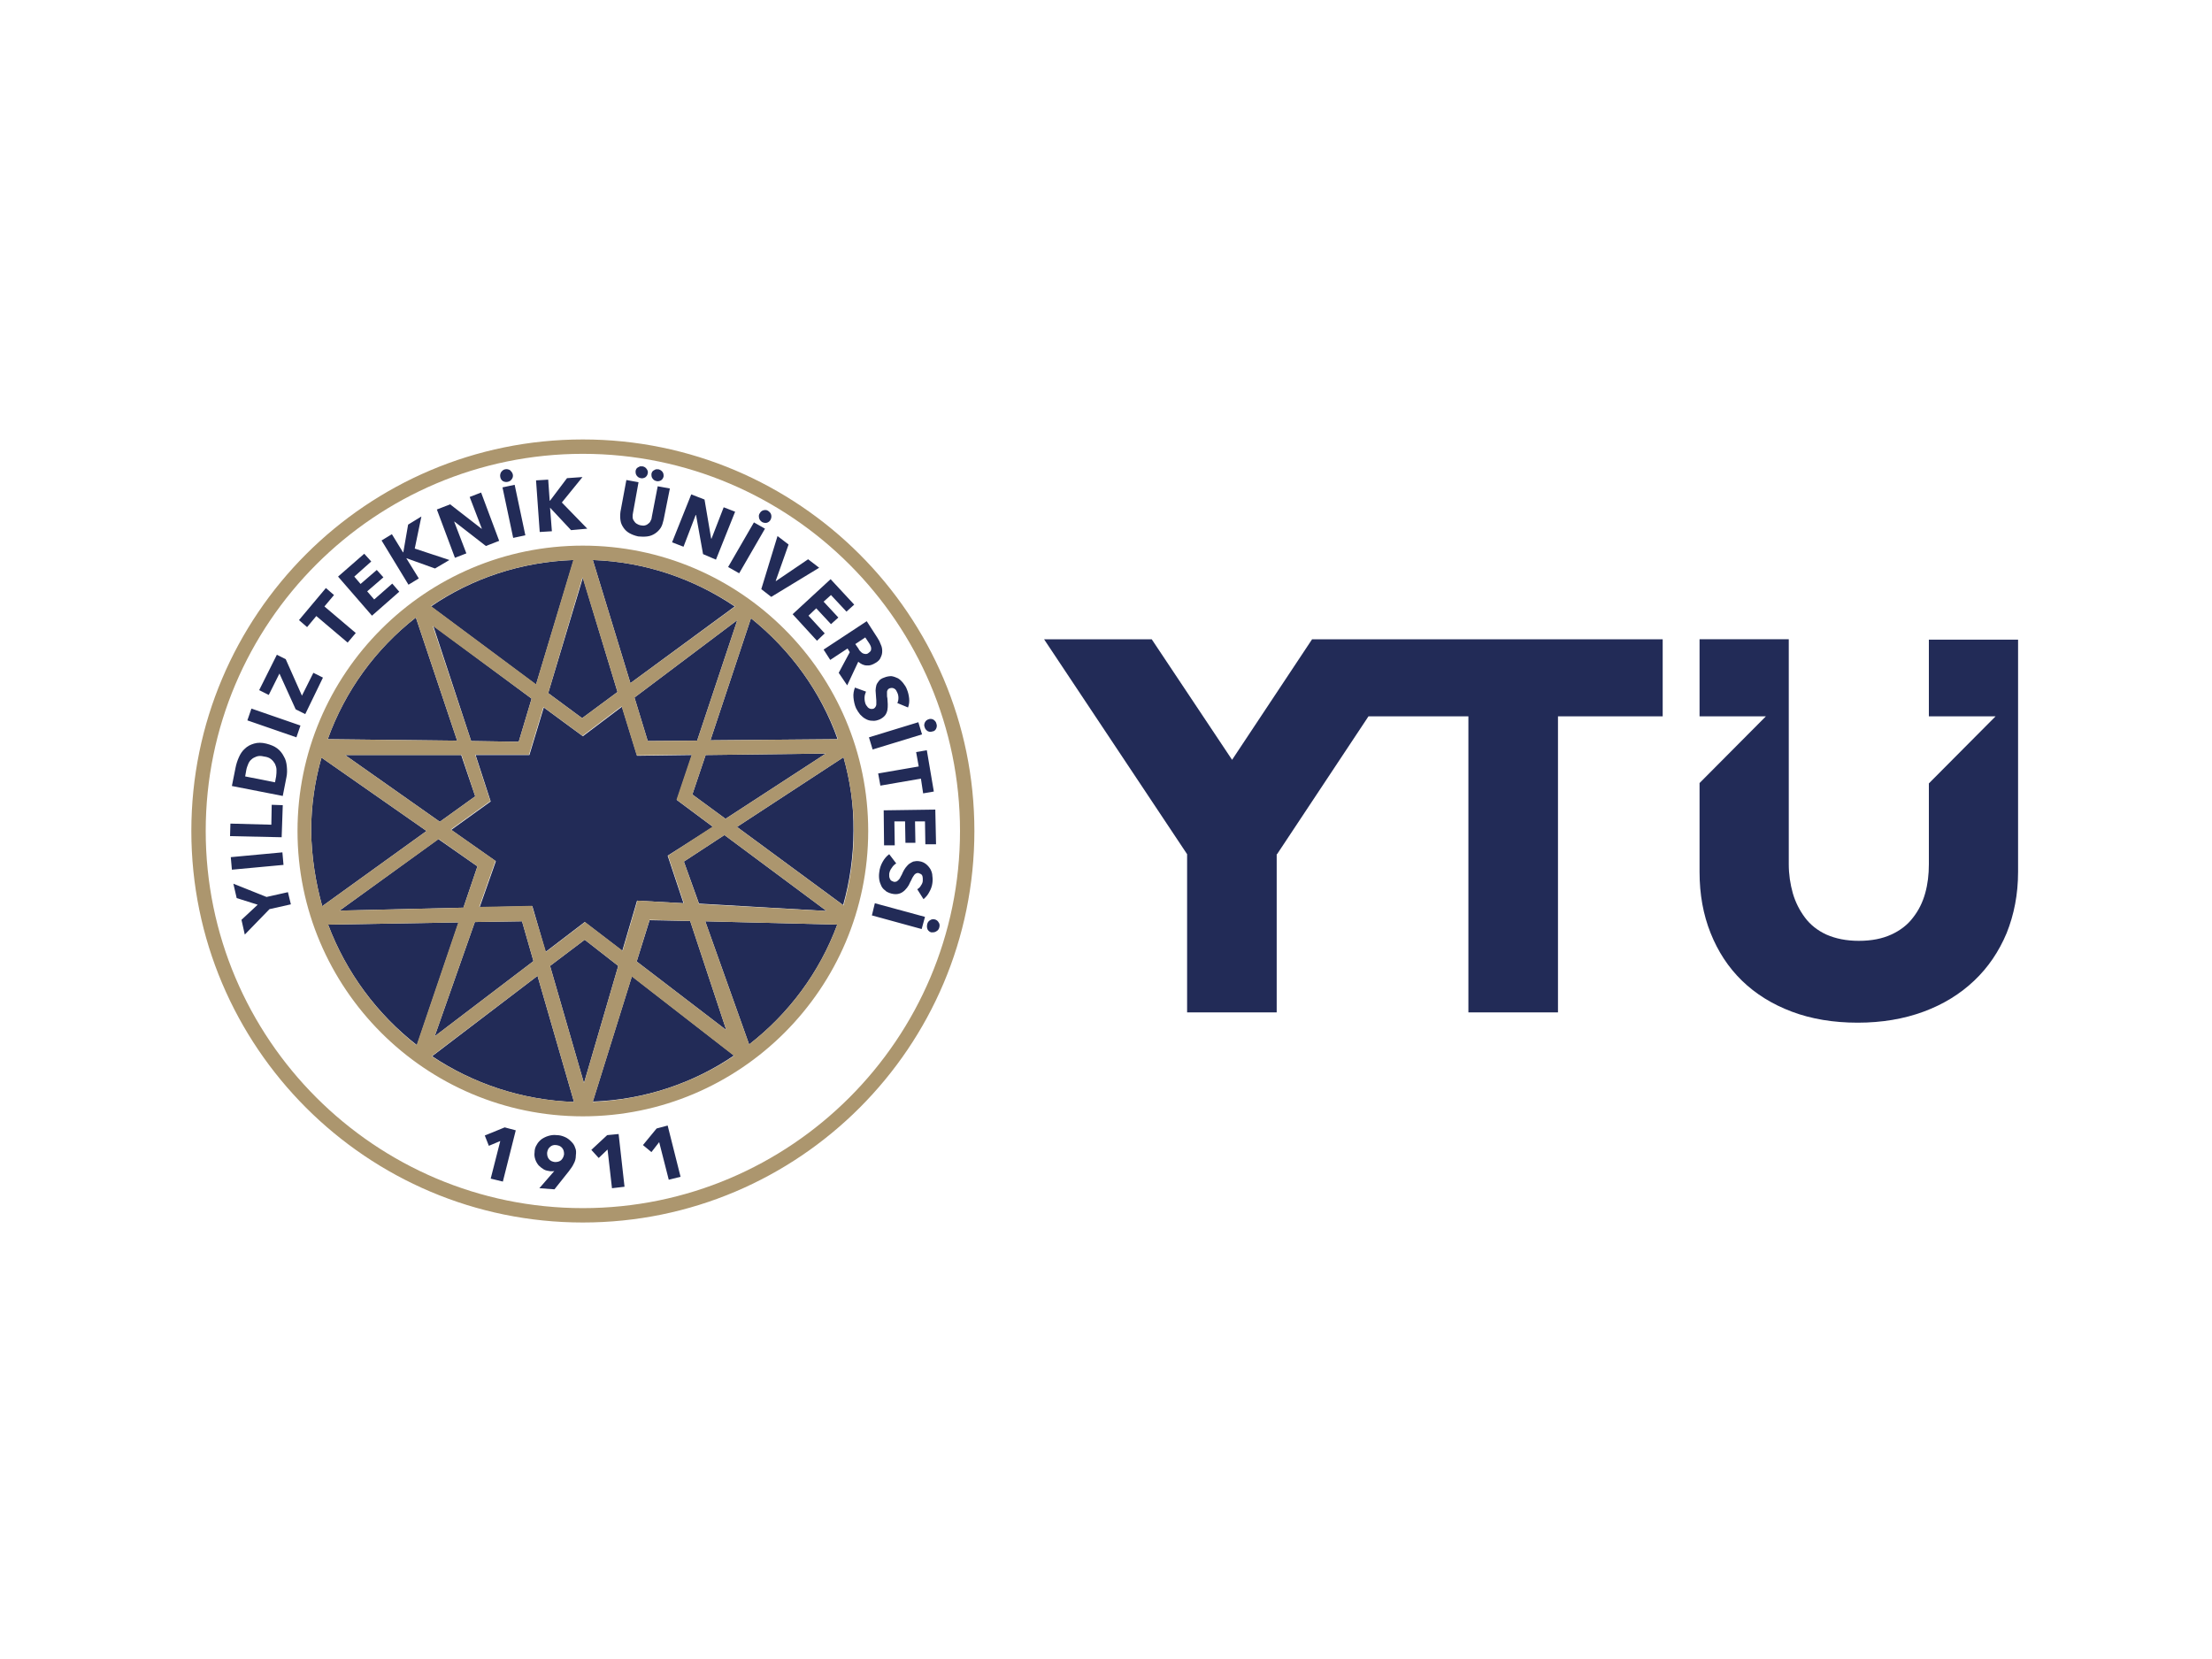
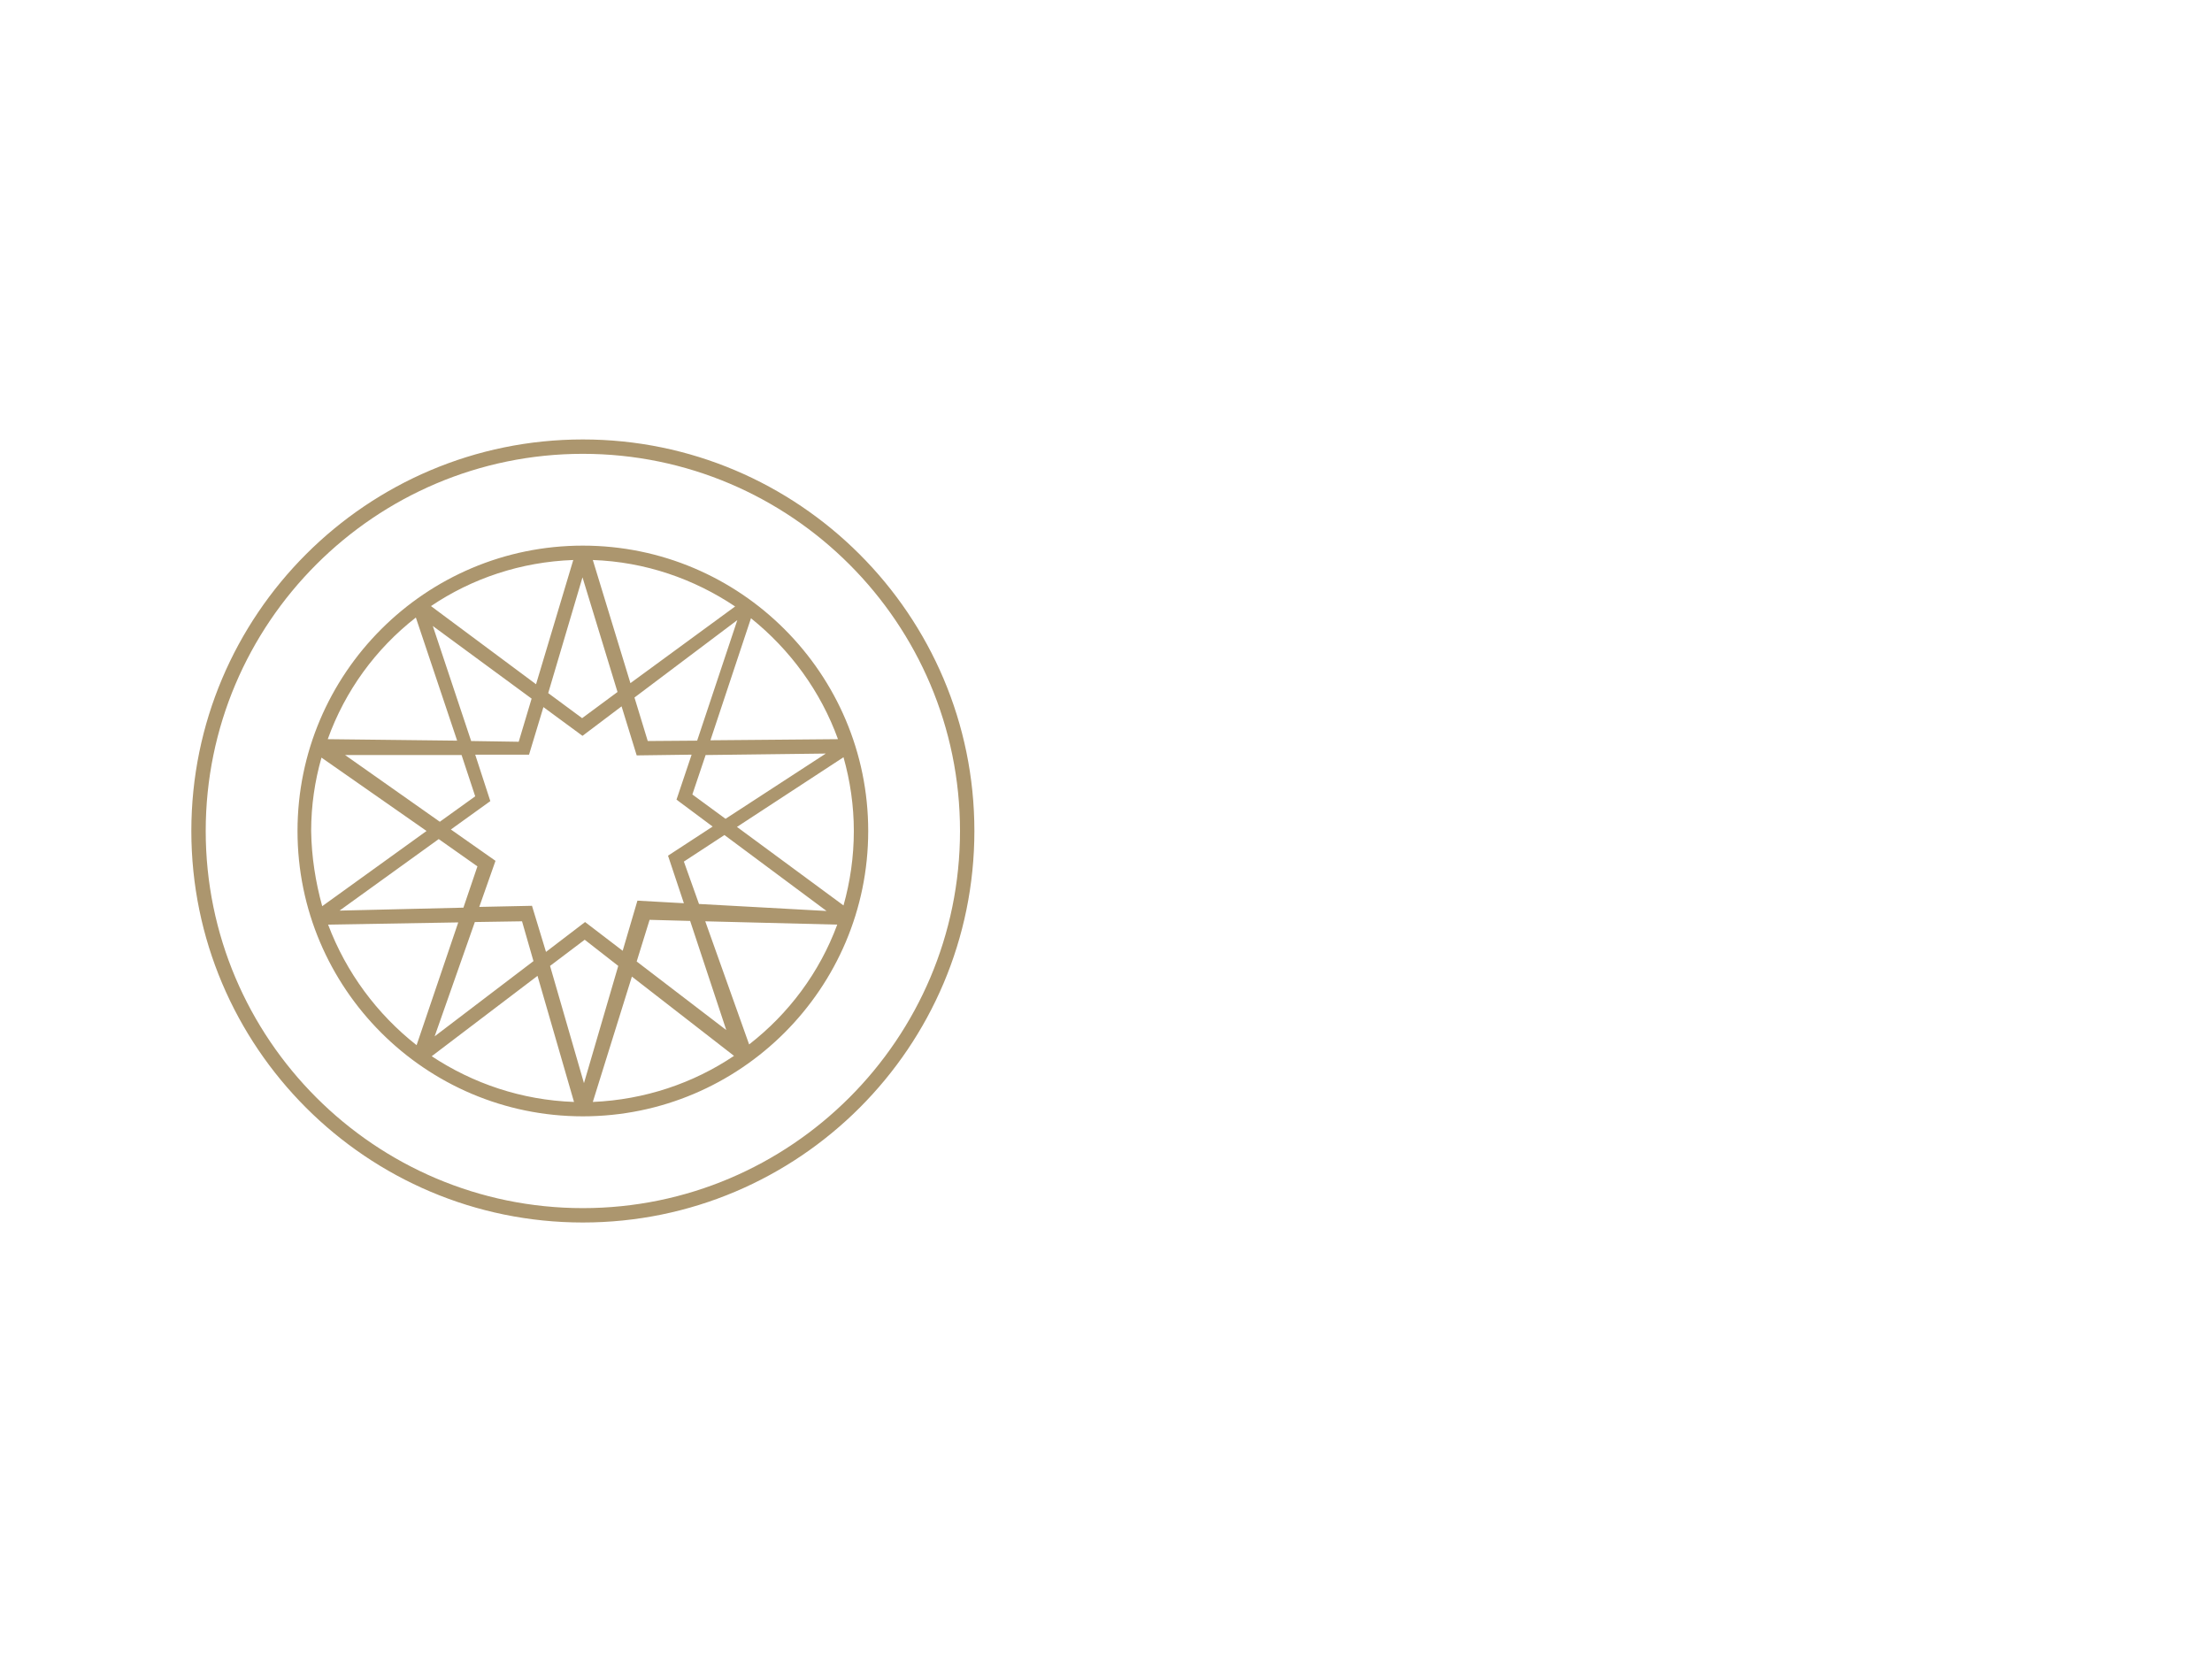
<svg xmlns="http://www.w3.org/2000/svg" version="1.0" id="katman_1" x="0px" y="0px" viewBox="0 0 600 450" style="enable-background:new 0 0 600 450;" xml:space="preserve">
  <style type="text/css"> .st0{fill:#222B57;} .st1{fill:#AC966E;} </style>
  <g>
-     <polygon class="st0" points="355.9,173.4 334.2,206.1 312.4,173.4 283.2,173.4 322,231.7 322,231.7 322,274.6 346.3,274.6 346.3,231.7 346.4,231.7 371.2,194.3 398.3,194.3 398.3,274.6 422.6,274.6 422.6,194.3 451,194.3 451,173.4 " />
    <g>
-       <path class="st0" d="M523.2,173.4v20.9h18.1l-18.1,18.2v21.9c0,2.8-0.3,5.4-1,7.9c-0.7,2.5-1.8,4.7-3.3,6.6 c-1.5,2-3.5,3.5-5.9,4.6c-2.4,1.1-5.3,1.7-8.8,1.7c-3.4,0-6.3-0.6-8.8-1.7c-2.4-1.1-4.4-2.7-5.8-4.6c-1.5-2-2.6-4.2-3.3-6.6 c-0.7-2.5-1.1-5.1-1.1-7.9v-61h-24.2v20.9h18l-18,18.1v24.1c0,6.1,1,11.6,3,16.6c2,5,4.8,9.3,8.5,12.9c3.7,3.6,8.2,6.4,13.5,8.4 c5.3,2,11.3,3,17.9,3c6.5,0,12.5-1,17.9-3c5.4-2,9.9-4.8,13.7-8.4c3.8-3.6,6.7-7.9,8.8-12.9c2-5,3.1-10.5,3.1-16.6v-63H523.2z" />
-       <path class="st0" d="M193.4,224.3l-9.8-7.3l4.1-12.2l-14.9,0.2l-4.1-13.3l-10.6,8l-10.6-7.8l-3.9,12.9l-14.6,0l4.1,12.6l-10.7,7.7 l12.1,8.5l-4.4,12.5l14.3-0.3l3.6,12.4l10.6-8.1l10.2,7.8l4-13.6l12.6,0.7l-4.3-12.9L193.4,224.3z M92.1,247l33.6-0.8l3.8-11.2 l-10.6-7.4L92.1,247z M141.6,249.9l-12.8,0.2l-10.9,31l26.8-20.4L141.6,249.9z M93.6,204.8l25.7,18.1l9.6-6.9l-3.8-11.2 L93.6,204.8z M117.5,169.7l10.3,31.3l12.9,0.2l3.5-11.7L117.5,169.7z M176.2,249.6l-3.5,11.2l24.3,18.6l-9.8-29.6L176.2,249.6z M191.4,204.8l-3.6,10.7l9,6.6l27.2-17.7L191.4,204.8z M224.2,247.1l-27.7-20.6l-11,7.2l4.1,11.4L224.2,247.1z M227.1,250.8 l-35.8-0.9l11.9,33.4C213.9,275,222.3,263.8,227.1,250.8 M160.8,298.8c14.1-0.5,27.3-5,38.3-12.5l-27.7-21.5L160.8,298.8z M158.4,293.8l9.3-31.8l-9.1-7.1l-9.4,7.1L158.4,293.8z M117.2,286.5c11.1,7.4,24.3,11.9,38.5,12.4l-9.9-34.2L117.2,286.5z M113.1,283.5l11.3-33.3L89,250.8C93.9,263.8,102.3,275.1,113.1,283.5 M87.4,245.8l28.3-20.4l-28.5-19.9c-1.8,6.3-2.8,13-2.8,19.9 C84.5,232.4,85.6,239.3,87.4,245.8 M88.9,200.5l35.1,0.4l-11.2-33.4C101.9,176,93.6,187.4,88.9,200.5 M155.6,151.9 c-14.3,0.5-27.6,5-38.7,12.6l28.5,21.2L155.6,151.9z M158.1,156.7l-9.4,31.3l9.2,6.8l9.6-7.1L158.1,156.7z M199.3,164.5 c-11.1-7.5-24.3-12.1-38.5-12.6l10.2,33.4L199.3,164.5z M200,168.2l-27.9,21l3.6,11.8l13.4-0.1L200,168.2z M203.7,167.7l-11,33.1 l34.5-0.3C222.6,187.5,214.3,176.2,203.7,167.7 M228.8,205.4l-28.9,18.9l28.8,21.2c1.8-6.4,2.8-13.2,2.8-20.2 C231.6,218.4,230.6,211.8,228.8,205.4" />
-       <path class="st0" d="M169.4,321.9l-1.6-14.3l-3.1,0.3l-4.3,4l2,2.2l2.4-2.3l1.2,10.5L169.4,321.9z M181.4,320l-2.6-10.2l-2.1,2.7 l-2.3-1.9l3.7-4.5l3-0.8l3.5,13.9L181.4,320z M152.2,314.7c-0.5,0.4-1,0.5-1.7,0.5c-0.7-0.1-1.2-0.3-1.6-0.8 c-0.4-0.5-0.5-1-0.5-1.7c0.1-0.7,0.3-1.2,0.8-1.6c0.4-0.4,1-0.6,1.7-0.5c0.7,0.1,1.2,0.3,1.6,0.8c0.4,0.5,0.5,1,0.5,1.7 C152.9,313.8,152.6,314.3,152.2,314.7 M156,311.3c-0.2-0.7-0.6-1.2-1.1-1.7c-0.5-0.5-1-0.9-1.7-1.2c-0.7-0.3-1.4-0.5-2.2-0.5 c-0.8-0.1-1.5,0-2.2,0.2c-0.7,0.2-1.3,0.5-1.9,0.9c-0.5,0.4-1,0.9-1.3,1.5c-0.4,0.6-0.6,1.3-0.6,2.1c-0.1,0.7,0,1.3,0.2,1.9 c0.2,0.6,0.5,1.1,0.9,1.6c0.4,0.4,0.9,0.8,1.4,1.1c0.5,0.3,1.1,0.4,1.8,0.5c0.2,0,0.3,0,0.5,0c0.2,0,0.4,0,0.5-0.1l0,0.1l-4,4.6 l4.1,0.3l3.9-4.9c0.5-0.7,1-1.3,1.3-2c0.4-0.7,0.6-1.4,0.6-2.3C156.3,312.6,156.3,311.9,156,311.3 M133.1,319.7l2.6-10.2l-3.1,1.3 l-1.1-2.8l5.4-2.2l3,0.8l-3.5,13.9L133.1,319.7z M254,252.6c0.4-0.2,0.7-0.6,0.8-1.1c0.1-0.5,0.1-0.9-0.2-1.3 c-0.2-0.4-0.6-0.7-1-0.8c-0.4-0.1-0.9-0.1-1.3,0.2c-0.4,0.2-0.7,0.6-0.8,1.1c-0.1,0.5-0.1,0.9,0.1,1.4c0.2,0.4,0.6,0.7,1,0.8 C253.2,252.9,253.6,252.9,254,252.6 M236.5,248.3L250,252l0.9-3.3l-13.6-3.7L236.5,248.3z M248.8,241.2c0.4-0.2,0.8-0.6,1-1 c0.3-0.4,0.5-0.9,0.5-1.3c0-0.2,0-0.5,0-0.7s-0.1-0.5-0.1-0.6c-0.1-0.2-0.2-0.4-0.4-0.5c-0.2-0.1-0.4-0.2-0.7-0.3 c-0.2,0-0.4,0-0.6,0.1c-0.2,0.1-0.3,0.2-0.5,0.4c-0.1,0.2-0.3,0.4-0.4,0.6c-0.1,0.2-0.3,0.5-0.4,0.8c-0.2,0.4-0.5,0.9-0.7,1.4 c-0.3,0.5-0.6,0.9-1,1.3c-0.4,0.4-0.8,0.7-1.3,0.9c-0.5,0.2-1.1,0.3-1.8,0.2c-0.8-0.1-1.5-0.4-2-0.7c-0.5-0.4-1-0.8-1.3-1.4 c-0.3-0.6-0.5-1.2-0.6-1.8c-0.1-0.7-0.1-1.3,0-2c0.1-1,0.4-1.9,0.9-2.8c0.5-0.9,1.1-1.6,1.8-2.1l1.9,2.5c-0.5,0.3-0.9,0.7-1.2,1.2 c-0.4,0.5-0.6,1-0.7,1.6c0,0.2,0,0.5,0,0.7c0,0.2,0.1,0.5,0.2,0.7c0.1,0.2,0.2,0.4,0.4,0.5c0.2,0.1,0.4,0.2,0.7,0.3 c0.3,0,0.5,0,0.7-0.1c0.2-0.1,0.4-0.3,0.6-0.5c0.2-0.2,0.4-0.5,0.5-0.8c0.2-0.3,0.4-0.7,0.6-1.2c0.2-0.4,0.4-0.8,0.7-1.2 c0.3-0.4,0.6-0.7,0.9-1c0.4-0.3,0.8-0.5,1.2-0.7c0.5-0.1,1-0.2,1.6-0.1c0.8,0.1,1.4,0.4,1.9,0.8c0.5,0.4,0.9,0.9,1.2,1.4 c0.3,0.6,0.5,1.2,0.5,1.8c0.1,0.7,0.1,1.3,0,2c-0.1,0.8-0.4,1.6-0.8,2.3c-0.4,0.8-0.9,1.4-1.6,2L248.8,241.2z M239.8,229.3l2.9,0 l-0.1-6.5l2.9,0l0.1,5.8l2.7,0l-0.1-5.8l2.7,0l0.1,6.2l2.9,0l-0.2-9.4l-14,0.2L239.8,229.3z M249.8,211.2l-11,1.9l-0.6-3.3l11-1.9 l-0.7-3.9l2.9-0.5l1.9,11.2l-2.9,0.5L249.8,211.2z M253.9,197.7c0.2-0.4,0.3-0.9,0.1-1.4c-0.1-0.5-0.4-0.8-0.8-1.1 c-0.4-0.2-0.9-0.3-1.3-0.1c-0.4,0.1-0.8,0.4-1,0.8c-0.2,0.4-0.3,0.9-0.1,1.3c0.1,0.5,0.4,0.8,0.8,1.1c0.4,0.2,0.8,0.3,1.3,0.1 C253.3,198.4,253.7,198.1,253.9,197.7 M236.7,203.3l13.4-4.1l-1-3.3l-13.4,4.1L236.7,203.3z M243.4,190.7c0.2-0.4,0.3-0.9,0.3-1.4 c0-0.5-0.1-1-0.3-1.4c-0.1-0.2-0.2-0.4-0.3-0.6c-0.1-0.2-0.3-0.4-0.5-0.5c-0.2-0.1-0.4-0.2-0.6-0.2c-0.2,0-0.4,0-0.7,0.1 c-0.2,0.1-0.4,0.2-0.5,0.4c-0.1,0.2-0.2,0.3-0.2,0.6c0,0.2,0,0.5,0,0.8c0,0.3,0,0.6,0.1,0.9c0,0.5,0.1,1,0.1,1.6 c0,0.6,0,1.1-0.1,1.6c-0.1,0.5-0.3,1-0.6,1.4c-0.3,0.4-0.8,0.8-1.4,1.1c-0.7,0.3-1.4,0.5-2.1,0.4c-0.7,0-1.3-0.2-1.8-0.5 c-0.6-0.3-1-0.7-1.5-1.2c-0.4-0.5-0.8-1.1-1.1-1.7c-0.4-0.9-0.6-1.9-0.7-2.9c-0.1-1,0.1-1.9,0.4-2.7l3,1.1c-0.2,0.5-0.4,1-0.4,1.7 c0,0.6,0.1,1.2,0.3,1.7c0.1,0.2,0.2,0.4,0.4,0.6c0.1,0.2,0.3,0.4,0.5,0.5c0.2,0.1,0.4,0.2,0.6,0.2c0.2,0,0.5,0,0.7-0.1 c0.2-0.1,0.4-0.3,0.5-0.5c0.1-0.2,0.2-0.4,0.2-0.7c0-0.3,0-0.6,0-1c0-0.4-0.1-0.8-0.1-1.3c0-0.5-0.1-0.9-0.1-1.4 c0-0.5,0.1-0.9,0.2-1.4c0.1-0.4,0.4-0.8,0.7-1.2c0.3-0.4,0.8-0.7,1.4-0.9c0.7-0.3,1.4-0.4,2-0.4c0.6,0.1,1.2,0.3,1.8,0.6 c0.5,0.3,1,0.8,1.4,1.3c0.4,0.5,0.8,1.1,1,1.7c0.3,0.7,0.5,1.5,0.6,2.4c0.1,0.9,0,1.7-0.3,2.5L243.4,190.7z M234.8,177.4 c-0.3,0-0.5-0.1-0.8-0.2c-0.2-0.1-0.4-0.3-0.6-0.5c-0.2-0.2-0.4-0.4-0.5-0.7l-0.9-1.3l2.7-1.8l1,1.5c0.1,0.2,0.3,0.4,0.4,0.7 c0.1,0.2,0.2,0.5,0.2,0.7c0,0.2,0,0.5-0.1,0.7c-0.1,0.2-0.3,0.4-0.6,0.6C235.4,177.3,235.1,177.4,234.8,177.4 M229.8,185.9l3-6.4 c0.7,0.6,1.5,1,2.3,1c0.8,0.1,1.6-0.2,2.4-0.7c0.7-0.4,1.2-0.9,1.4-1.5c0.3-0.6,0.4-1.1,0.4-1.7c0-0.6-0.1-1.2-0.4-1.8 c-0.2-0.6-0.5-1.2-0.9-1.8l-2.9-4.5l-11.7,7.7l1.8,2.8l4.7-3.1l0.6,1l-3,5.6L229.8,185.9z M215,166.6l10.3-9.5l6.4,6.9l-2.1,1.9 l-4.2-4.5l-2,1.8l4,4.3l-2,1.8l-4-4.3l-2.1,2l4.4,4.8l-2.1,2L215,166.6z M222.2,154l-3-2.3l-8.7,5.9l-0.1,0l3.5-9.9l-3-2.3 l-4.4,14.4l2.7,2.1L222.2,154z M209,141c-0.2,0.4-0.6,0.7-1,0.8c-0.5,0.1-0.9,0-1.3-0.2c-0.4-0.3-0.7-0.6-0.8-1.1 c-0.1-0.5-0.1-0.9,0.2-1.3c0.2-0.4,0.6-0.7,1-0.8c0.5-0.1,0.9-0.1,1.3,0.2c0.4,0.3,0.7,0.6,0.8,1.1 C209.3,140.2,209.2,140.6,209,141 M197.5,153.8l7-12.1l3,1.7l-7,12.1L197.5,153.8z M194.2,151.8l5.2-13l-3.1-1.2l-3.3,8.5l-0.1,0 l-1.8-10.6l-3.6-1.4l-5.2,13l3.1,1.2l3.3-8.6l0.1,0l1.9,10.6L194.2,151.8z M180,129.2c-0.1,0.5-0.3,0.8-0.7,1.1 c-0.4,0.2-0.8,0.3-1.2,0.2c-0.5-0.1-0.8-0.3-1.1-0.7c-0.3-0.4-0.3-0.8-0.3-1.2c0-0.2,0.1-0.4,0.2-0.6c0.1-0.2,0.3-0.3,0.4-0.4 c0.2-0.1,0.4-0.2,0.6-0.3c0.2,0,0.4,0,0.7,0c0.4,0.1,0.8,0.3,1.1,0.7C180,128.4,180,128.8,180,129.2 M175.7,128.4 c-0.1,0.5-0.3,0.8-0.7,1.1c-0.4,0.2-0.8,0.3-1.2,0.2c-0.5-0.1-0.8-0.3-1.1-0.7c-0.3-0.4-0.3-0.8-0.3-1.2c0-0.2,0.1-0.4,0.2-0.6 c0.1-0.2,0.3-0.3,0.4-0.4c0.2-0.1,0.4-0.2,0.6-0.3c0.2,0,0.4,0,0.7,0c0.5,0.1,0.8,0.3,1.1,0.7C175.7,127.6,175.8,128,175.7,128.4 M180,141c-0.2,0.8-0.4,1.6-0.8,2.2c-0.4,0.6-0.9,1.1-1.5,1.5c-0.6,0.4-1.3,0.7-2.1,0.8c-0.8,0.1-1.6,0.1-2.5,0 c-0.9-0.2-1.7-0.5-2.4-0.9c-0.7-0.4-1.2-0.9-1.6-1.5c-0.4-0.6-0.7-1.2-0.8-2c-0.1-0.7-0.1-1.5,0-2.3l1.6-8.6l3.3,0.6l-1.5,8.3 c-0.1,0.4-0.1,0.7-0.1,1.1c0,0.4,0.1,0.7,0.3,1c0.2,0.3,0.4,0.6,0.7,0.8c0.3,0.2,0.7,0.4,1.2,0.5c0.5,0.1,0.9,0.1,1.2,0 c0.4-0.1,0.7-0.3,0.9-0.5c0.3-0.2,0.5-0.5,0.6-0.8c0.2-0.3,0.3-0.7,0.3-1l1.6-8.3l3.3,0.6L180,141z M159.3,143.4l-6.9-7.1l5.6-6.9 l-4.2,0.3l-4.6,6.1l-0.1,0l-0.4-5.7l-3.3,0.2l1,14l3.3-0.2l-0.5-6.4l0,0l5.7,6.1L159.3,143.4z M139.2,145.9l-2.9-13.7l3.3-0.7 l2.9,13.7L139.2,145.9z M139.1,128.7c0.1,0.5,0,0.9-0.3,1.3c-0.3,0.4-0.6,0.6-1.1,0.7c-0.5,0.1-0.9,0-1.3-0.2 c-0.4-0.3-0.6-0.6-0.7-1.1c-0.1-0.5,0-0.9,0.2-1.3c0.3-0.4,0.6-0.7,1.1-0.8c0.5-0.1,0.9,0,1.3,0.2 C138.7,127.9,139,128.2,139.1,128.7 M135.4,146.7l-4.9-13.1l-3.1,1.2l3.3,8.6l-0.1,0l-8.5-6.6l-3.6,1.4l4.9,13.1l3.1-1.2l-3.3-8.6 l0.1,0l8.5,6.6L135.4,146.7z M118,154.2l-7.8-2.8l0,0l3.4,5.5l-2.8,1.7l-7.3-12l2.8-1.7l3,4.9l0.1,0l1.3-7.5l3.6-2.2l-1.8,8.7 l9.4,3.1L118,154.2z M108.3,160.5l-1.9-2.2l-4.9,4.3l-1.9-2.2l4.4-3.8l-1.8-2l-4.4,3.8l-1.7-2l4.6-4.1l-1.9-2.1l-7.1,6.2l9.2,10.6 L108.3,160.5z M88,164.5l8.5,7.2l-2.2,2.6l-8.5-7.2l-2.5,3l-2.2-1.9l7.3-8.7l2.2,1.9L88,164.5z M87.6,183.8l-2.6-1.3l-3.1,6.2 l-4.4-9.9l-2.4-1.2l-4.8,9.6l2.6,1.3l2.9-5.8l4.4,9.7l2.6,1.3L87.6,183.8z M80.4,200l-13.3-4.6l1.1-3.2l13.3,4.6L80.4,200z M73.5,205.9c0.5,0.4,0.8,0.8,1.1,1.3c0.2,0.5,0.4,1,0.4,1.6c0,0.6,0,1.2-0.1,1.8l-0.3,1.6l-8.1-1.6l0.3-1.7 c0.1-0.6,0.3-1.1,0.5-1.6c0.2-0.5,0.5-1,0.9-1.3c0.4-0.4,0.9-0.6,1.4-0.8c0.6-0.2,1.2-0.2,2,0C72.4,205.3,73,205.5,73.5,205.9 M68.9,201.7c-1,0.3-1.8,0.7-2.5,1.4c-0.7,0.6-1.2,1.4-1.6,2.3c-0.4,0.9-0.7,1.8-0.9,2.8l-1,5l13.8,2.7l1-5.1 c0.2-0.9,0.2-1.9,0.1-2.9c-0.1-1-0.3-1.9-0.8-2.7c-0.4-0.8-1-1.6-1.8-2.2c-0.8-0.6-1.8-1-3-1.3C71,201.4,69.9,201.4,68.9,201.7 M76.4,227.1l-14-0.3l0.1-3.4l11.1,0.3l0.1-5.4l3,0.1L76.4,227.1z M76.6,231.2l-14,1.3l0.3,3.4l14-1.3L76.6,231.2z M72.3,243.3 l5.8-1.3l0.8,3.3l-5.8,1.3l-6.7,6.9l-0.9-4l4.4-4.1l-5.7-1.8l-0.9-3.9L72.3,243.3z" />
      <path class="st1" d="M228.8,245.6c1.8-6.4,2.8-13.2,2.8-20.2c0-6.9-1-13.6-2.8-20l-28.9,18.9L228.8,245.6z M227.1,250.8l-35.8-0.9 l11.9,33.4C213.9,275,222.3,263.8,227.1,250.8 M199.1,286.4l-27.7-21.5l-10.6,34C174.9,298.3,188.1,293.8,199.1,286.4 M158.4,293.8l9.3-31.8l-9.1-7.1l-9.4,7.1L158.4,293.8z M155.7,298.9l-9.9-34.2l-28.7,21.8C128.3,293.9,141.5,298.4,155.7,298.9 M113,283.5l11.3-33.3L89,250.8C93.9,263.8,102.3,275.1,113,283.5 M87.4,245.8l28.3-20.4l-28.5-19.9c-1.8,6.3-2.8,13-2.8,19.9 C84.5,232.4,85.6,239.3,87.4,245.8 M88.9,200.5l35.1,0.4l-11.2-33.4C101.9,176,93.6,187.4,88.9,200.5 M116.9,164.4l28.5,21.2 l10.1-33.7C141.3,152.4,128,156.9,116.9,164.4 M148.7,188l9.2,6.8l9.6-7.1l-9.5-31.1L148.7,188z M160.8,151.9l10.2,33.4l28.4-20.8 C188.2,157,175,152.4,160.8,151.9 M200,168.2l-27.9,21l3.6,11.8l13.4-0.1L200,168.2z M196.8,222.1l27.2-17.7l-32.6,0.4l-3.6,10.7 L196.8,222.1z M189.6,245.2l34.6,1.9l-27.7-20.6l-11,7.2L189.6,245.2z M172.7,260.8l24.3,18.6l-9.8-29.6l-11-0.3L172.7,260.8z M148.1,258.2l10.6-8.1l10.2,7.8l4-13.6l12.6,0.7l-4.3-12.9l12.1-7.9l-9.8-7.3l4.1-12.2l-14.9,0.2l-4.1-13.3l-10.6,8l-10.6-7.8 l-3.9,12.9l-14.6,0l4.1,12.6l-10.7,7.7l12.1,8.5l-4.4,12.5l14.3-0.3L148.1,258.2z M117.9,281.1l26.8-20.4l-3.1-10.8l-12.8,0.2 L117.9,281.1z M119,227.6L92.1,247l33.6-0.8l3.8-11.2L119,227.6z M127.8,201l12.9,0.2l3.5-11.7l-26.8-19.7L127.8,201z M125.2,204.8l-31.6,0l25.7,18.1l9.6-6.9L125.2,204.8z M203.7,167.7l-11,33.1l34.6-0.3C222.6,187.5,214.3,176.2,203.7,167.7 M235.5,225.4c0,42.7-34.7,77.4-77.4,77.4c-42.7,0-77.4-34.7-77.4-77.4c0-42.7,34.7-77.4,77.4-77.4 C200.8,148,235.5,182.7,235.5,225.4 M158.1,327.7c-56.4,0-102.3-45.9-102.3-102.3c0-56.4,45.9-102.3,102.3-102.3 c56.4,0,102.3,45.9,102.3,102.3C260.4,281.8,214.5,327.7,158.1,327.7 M158.1,119.2c-58.6,0-106.2,47.6-106.2,106.2 c0,58.6,47.6,106.2,106.2,106.2c58.6,0,106.2-47.6,106.2-106.2C264.3,166.8,216.6,119.2,158.1,119.2" />
    </g>
  </g>
</svg>